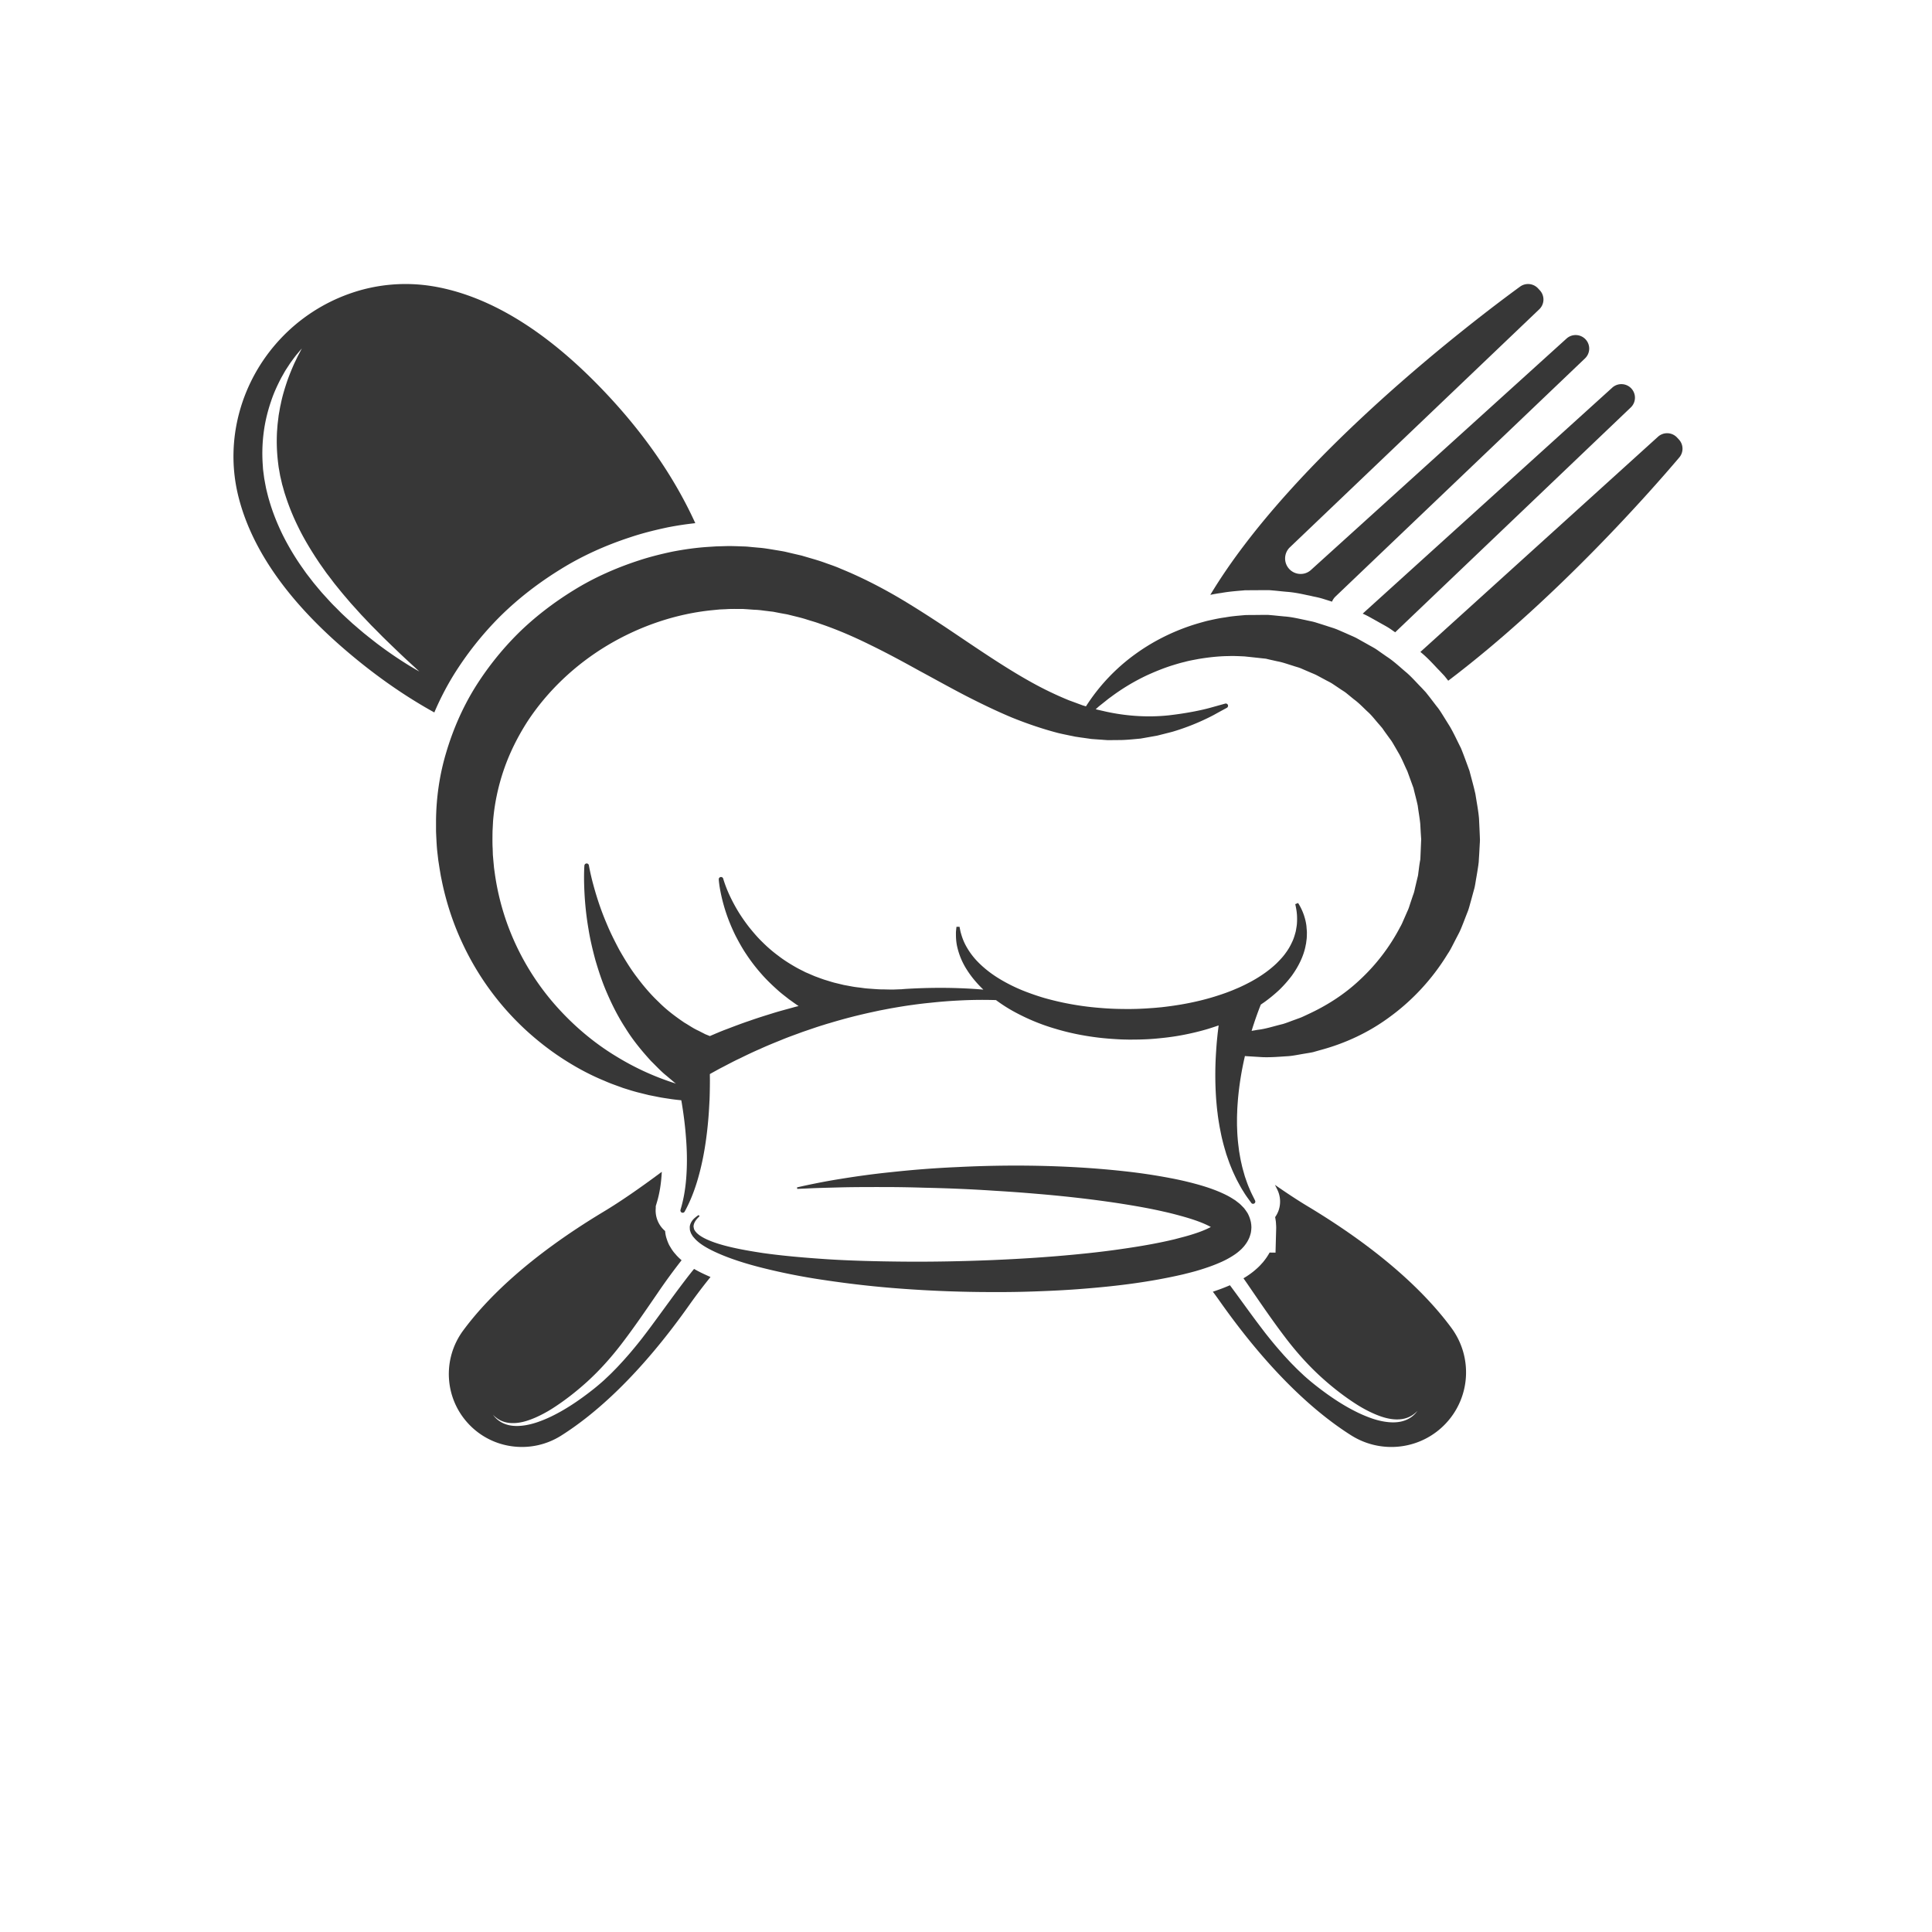
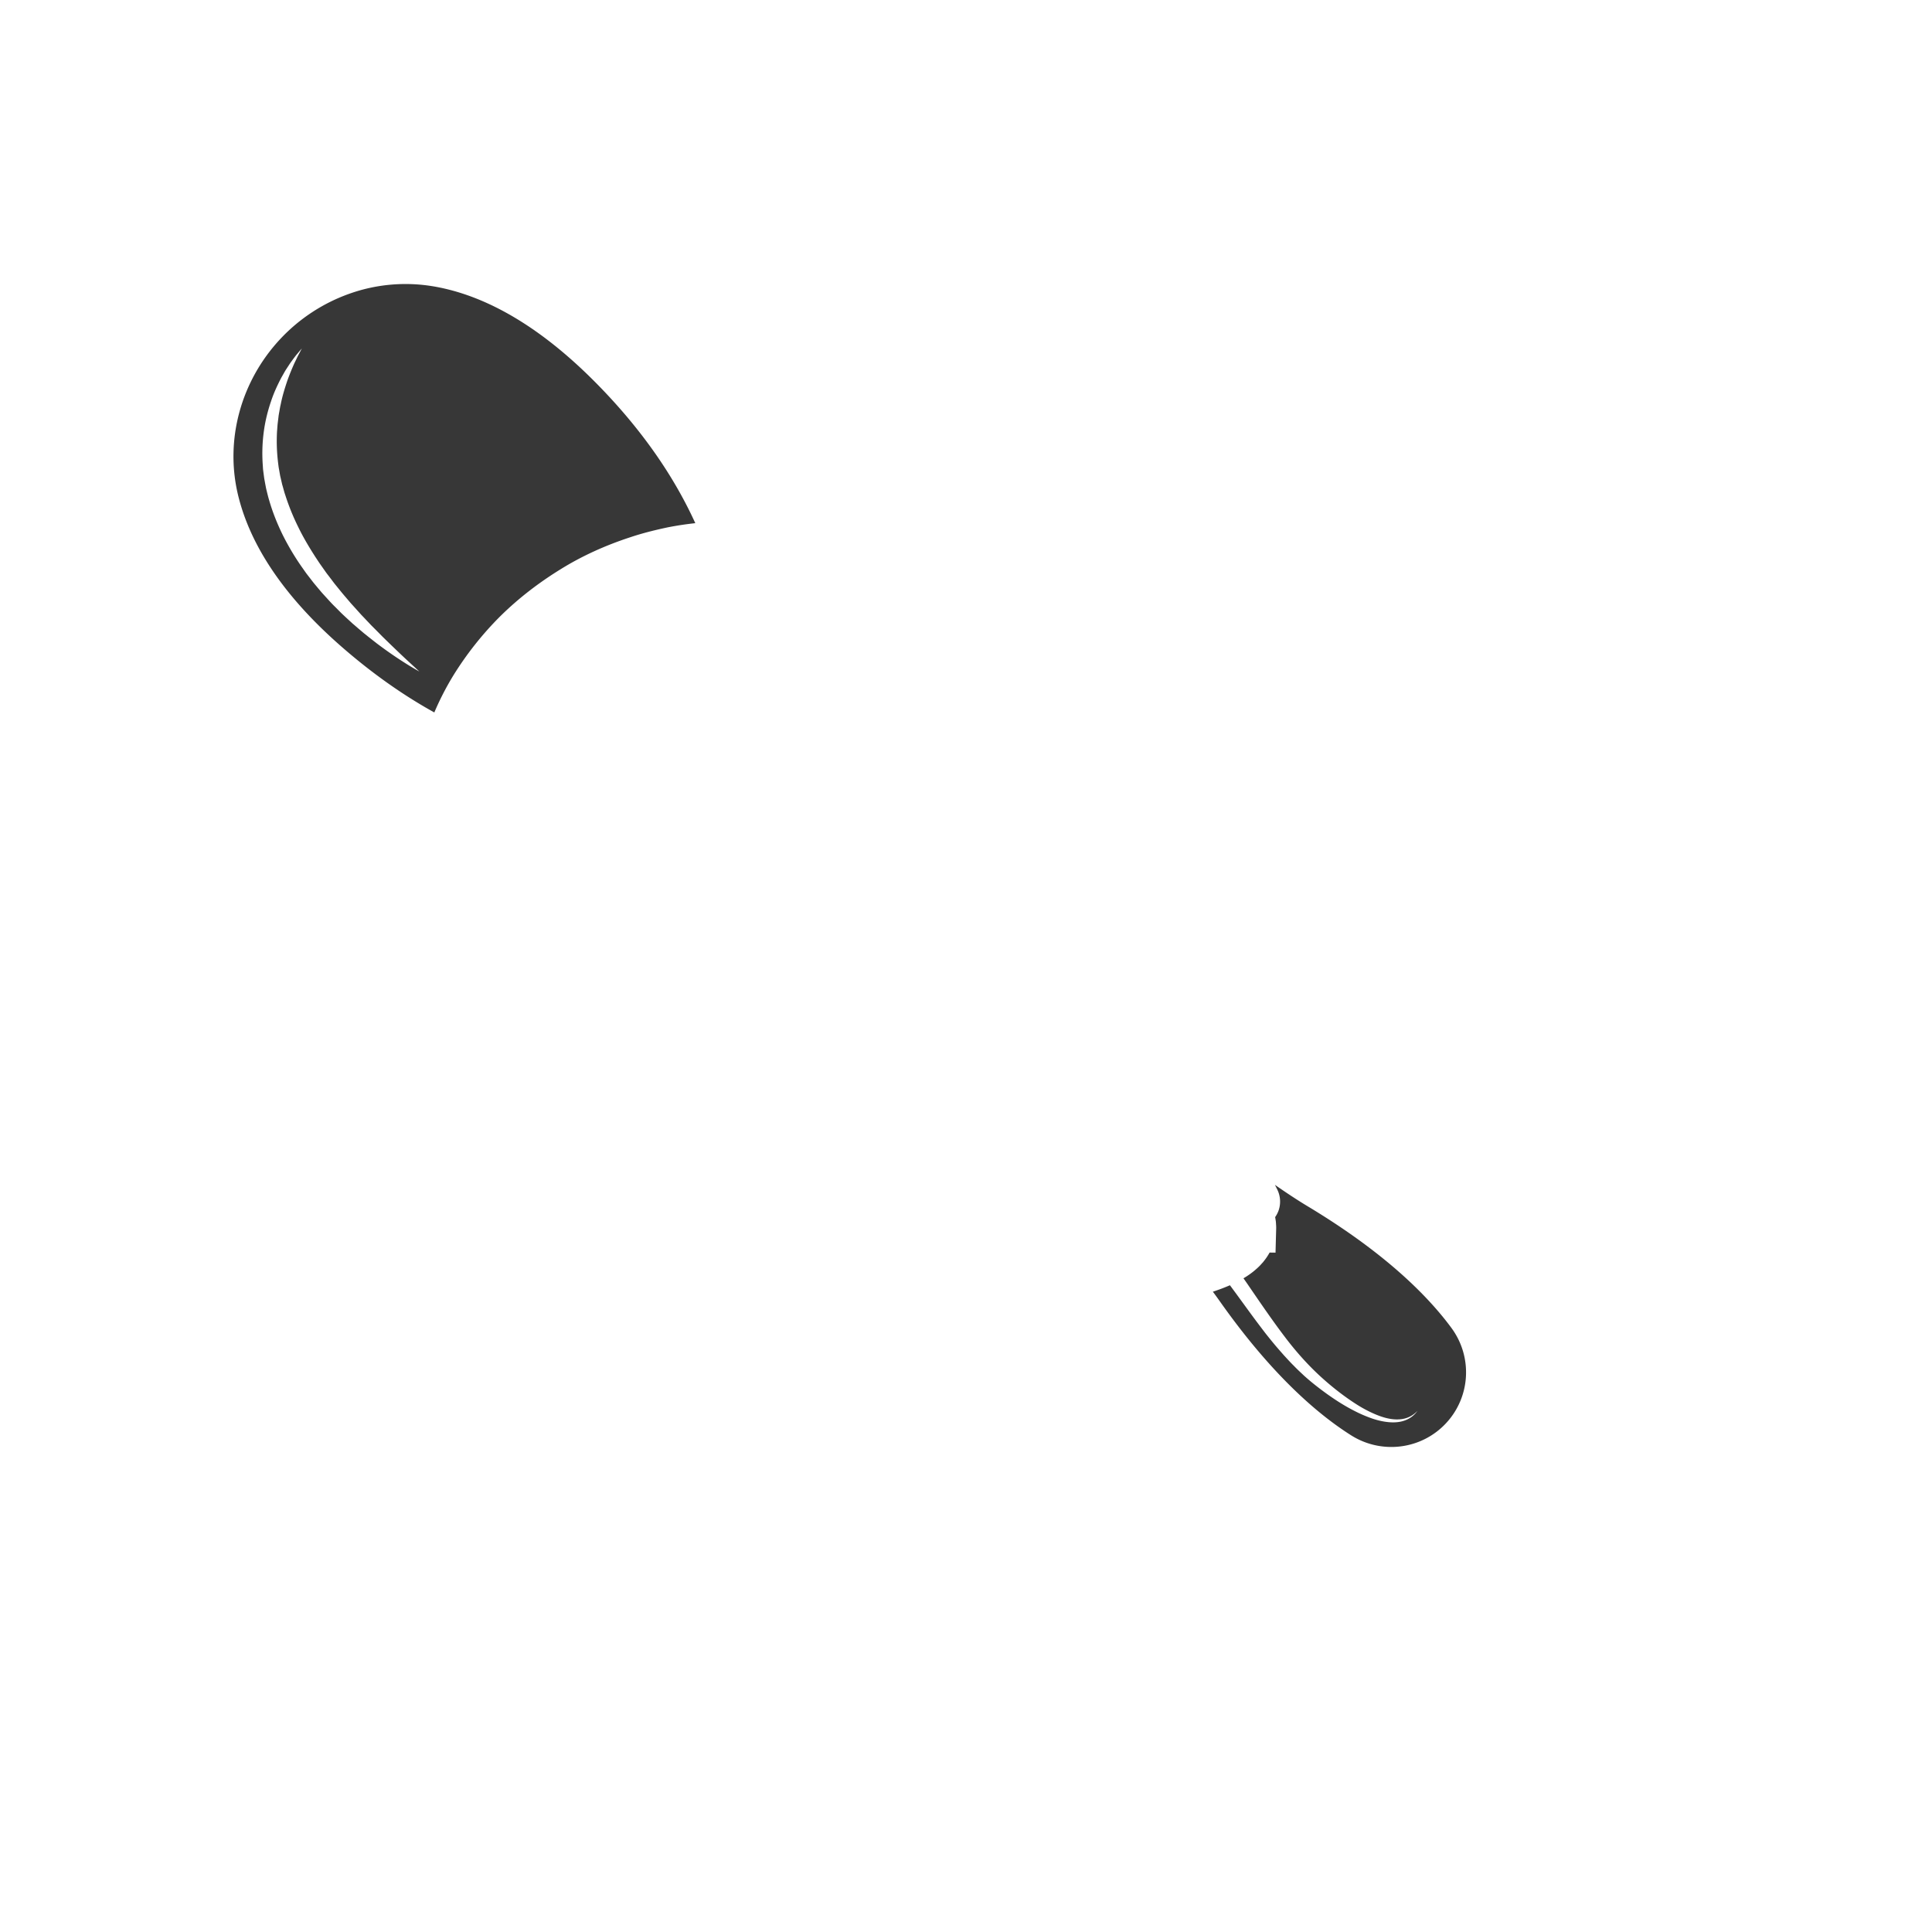
<svg xmlns="http://www.w3.org/2000/svg" data-bbox="45.316 55.128 281.257 225.728" height="500" viewBox="0 0 375 375" width="500" data-type="color">
  <g>
    <defs>
      <clipPath id="b0e32c58-0876-4114-9e0f-04b088faa536">
        <path d="M87 55h239.973v226H87Zm0 0" />
      </clipPath>
    </defs>
-     <path d="m242.863 237.676-.011-.074c-.047-.227.02-.196-.23-1.036a6.4 6.4 0 0 0-.38-.93c-.14-.269-.226-.37-.351-.562a15 15 0 0 0-.364-.5c-.12-.156-.234-.254-.355-.383-.234-.234-.492-.511-.715-.671l-.691-.536-.66-.418c-.88-.543-1.708-.918-2.532-1.27-1.629-.679-3.207-1.16-4.773-1.577a63 63 0 0 0-4.64-1.051 111 111 0 0 0-9.044-1.344c-5.93-.652-11.652-.949-17.066-1.05a223 223 0 0 0-15.246.257c-4.707.203-9.016.567-12.82.98-3.81.387-7.11.872-9.82 1.31-2.712.429-4.83.867-6.267 1.163-1.437.305-2.199.489-2.199.489l.043.289s.778-.032 2.242-.098c1.461-.078 3.61-.121 6.328-.2 2.727-.062 6.032-.066 9.817-.054 1.89.016 3.902.05 6.023.117 2.13.051 4.332.106 6.672.207 2.32.094 4.738.223 7.23.391 2.5.148 5.079.328 7.723.555 5.286.433 10.84 1.035 16.508 1.898 2.828.445 5.695.93 8.516 1.578 1.414.309 2.808.68 4.18 1.07 1.367.395 2.71.84 3.902 1.368.402.18.793.37 1.14.562-.812.442-1.859.867-2.925 1.219-.688.234-1.274.406-2.067.629l-2.117.555c-2.883.691-5.867 1.226-8.86 1.671-2.995.461-6.011.833-9.019 1.133-6.004.614-11.972.992-17.738 1.23-5.805.231-11.375.333-16.695.29-5.309-.047-10.332-.168-14.954-.461-4.62-.305-8.847-.68-12.558-1.207-3.703-.559-6.914-1.18-9.41-2.05-1.235-.442-2.309-.93-3.063-1.517-.164-.156-.375-.289-.488-.457l-.2-.234c-.038-.07-.081-.137-.12-.207-.106-.102-.125-.371-.176-.555-.024-.078-.012-.297.015-.425.13-.606.508-1.043.743-1.31.246-.265.398-.394.398-.394l-.184-.23s-.164.098-.48.336c-.29.25-.805.605-1.121 1.41-.07.219-.133.39-.121.715.023.215-.016.39.101.691.043.133.09.285.153.422q.105.175.21.356c.137.257.344.441.532.675.805.864 1.906 1.555 3.164 2.196 2.531 1.27 5.746 2.383 9.488 3.343 3.739.954 8 1.84 12.684 2.512 4.68.7 9.773 1.293 15.176 1.672 5.39.39 11.125.621 17.011.625 2.97.02 5.965-.027 9.016-.144 3.043-.11 6.129-.266 9.238-.528 6.223-.5 12.531-1.273 18.895-2.742.808-.2 1.582-.39 2.414-.621a45 45 0 0 0 2.394-.75 30 30 0 0 0 2.453-.95 17 17 0 0 0 2.563-1.363 9.6 9.6 0 0 0 1.375-1.054c.227-.184.488-.485.715-.735.242-.308.48-.609.703-1.015q.171-.305.312-.63c.094-.234.176-.491.247-.745.074-.246.113-.535.14-.817l.028-.422c.015.012-.055-1-.032-.597" fill="#373737" data-color="1" />
-     <path d="m275.84 163.176-.086 2.035-.043 1.02-.024.511c-.007.051-.011.11-.019.164-.117.598-.2 1.203-.273 1.809l-.106.789c-.016.254-.07.523-.148.816a268 268 0 0 0-.395 1.668c-.144.563-.219 1.13-.437 1.657-.188.542-.364 1.085-.547 1.617-.184.543-.328 1.09-.582 1.597l-.676 1.543c-.23.52-.438 1.047-.727 1.524a38 38 0 0 1-7.87 10.297c-3.055 2.875-6.505 5.015-9.907 6.59q-.637.305-1.273.593c-.422.188-.848.317-1.274.485-.851.289-1.68.652-2.512.886-1.691.403-3.289.95-4.851 1.114-.387.07-.774.14-1.153.199q.2-.664.422-1.332c.254-.778.528-1.559.813-2.336.176-.473.367-.977.555-1.438.242-.164.488-.332.722-.496a29 29 0 0 0 2.899-2.39 24 24 0 0 0 2.359-2.672c1.352-1.852 2.281-3.813 2.672-5.668.043-.23.09-.453.137-.68.023-.223.054-.445.082-.664.066-.418.058-.887.07-1.297.008-.418-.047-.734-.066-1.074-.024-.434-.082-.727-.145-1.059a11.2 11.2 0 0 0-.984-2.816c-.153-.305-.293-.535-.38-.684l-.136-.21-.547.222s.086.344.192.961c.113.613.207 1.531.14 2.656a7 7 0 0 1-.094.84c-.058.32-.101.703-.191 1.012-.164.586-.355 1.281-.691 1.945a11.3 11.3 0 0 1-1.207 2.05c-.477.688-1.094 1.337-1.743 1.99-1.336 1.288-3.007 2.488-4.921 3.538-.602.325-1.223.645-1.872.946-.378.183-.77.355-1.168.515-.34.149-.69.297-1.046.43-.735.293-1.5.562-2.282.812-2.3.762-4.75 1.348-7.28 1.782a70 70 0 0 1-3.84.535c-.653.054-1.298.129-1.958.164-.652.05-1.3.094-1.957.117-.656.043-1.312.043-1.965.059l-.203.007-.258-.007h-.515l-1.028-.012a54 54 0 0 1-3.851-.188 56 56 0 0 1-7.484-1.074 58 58 0 0 1-3.493-.867 48 48 0 0 1-3.265-1.098 32 32 0 0 1-5.625-2.734c-1.64-1.016-3.004-2.133-4.086-3.258a14 14 0 0 1-2.356-3.277c-.52-1.012-.761-1.895-.93-2.504-.124-.617-.187-.945-.187-.945h-.594s-.047.347-.105 1.027c.004.668-.031 1.691.27 2.957a14 14 0 0 0 1.828 4.316c.816 1.301 1.902 2.633 3.226 3.895q-2.397-.204-4.805-.285c-3.039-.106-6.09-.07-9.129.082-.675.035-1.351.07-2.023.137-.016-.012-.035 0-.05 0h-.032c-.277.003-.629.023-1.035.035-.606.035-1.328.007-2.156-.012-.848.012-1.778-.059-2.797-.14a16 16 0 0 1-1.582-.165c-.547-.074-1.13-.125-1.696-.226-.574-.106-1.171-.215-1.777-.328l-1.82-.438-.184-.05c-.562-.157-1.11-.34-1.676-.505-.125-.043-.257-.078-.379-.129-.503-.167-.996-.363-1.507-.546-.621-.25-1.239-.54-1.871-.797-.598-.317-1.227-.606-1.825-.95-1.191-.675-2.375-1.414-3.453-2.25a27 27 0 0 1-3.078-2.648c-.953-.91-1.781-1.906-2.559-2.86a35 35 0 0 1-2.003-2.85c-1.141-1.852-1.926-3.52-2.399-4.716-.472-1.199-.656-1.886-.656-1.886a.44.44 0 0 0-.453-.332.44.44 0 0 0-.418.46l.004.012s.035.778.285 2.106a33 33 0 0 0 1.492 5.39 36 36 0 0 0 1.504 3.473c.625 1.195 1.312 2.457 2.152 3.687a34 34 0 0 0 2.832 3.672c1.043 1.2 2.223 2.313 3.442 3.395.617.535 1.273 1.02 1.91 1.531.633.445 1.242.902 1.879 1.32-.238.063-.48.114-.719.18-1.48.418-2.973.797-4.43 1.258-1.472.457-2.945.914-4.398 1.434-1.457.484-2.887 1.035-4.332 1.585-1.133.415-2.238.899-3.352 1.372a28 28 0 0 0-.855-.348l-1.375-.703c-.953-.422-1.8-1.035-2.719-1.563-1.742-1.183-3.484-2.484-5-4.02-1.566-1.48-2.965-3.136-4.238-4.84-1.285-1.687-2.356-3.472-3.348-5.198-.941-1.762-1.793-3.465-2.465-5.098-1.398-3.254-2.226-6.125-2.765-8.156-.516-2.031-.707-3.207-.707-3.207a.44.44 0 0 0-.403-.371.447.447 0 0 0-.472.41v.004s-.098 1.234-.055 3.39c.055 2.153.215 5.258.855 8.95.29 1.863.762 3.855 1.325 5.964.617 2.094 1.328 4.313 2.312 6.543.965 2.23 2.11 4.508 3.551 6.72 1.379 2.241 3.102 4.347 4.957 6.378.984.957 1.914 1.992 3 2.852l1.586 1.343c.086.059.168.114.25.176a1 1 0 0 1-.152-.047 51.6 51.6 0 0 1-11.344-5.176c-4.098-2.457-8.29-5.851-12.07-10.18a49.3 49.3 0 0 1-9.223-15.706 49 49 0 0 1-2.36-9.54l-.171-1.238-.118-1.265-.109-1.254-.039-1.274c-.055-.847-.035-1.703-.035-2.562l.012-.637v-.101l.003-.09.02-.356.074-1.441c.25-3.277.946-6.676 2.059-9.953 1.117-3.281 2.683-6.442 4.597-9.43 3.887-5.945 9.297-11.07 15.56-14.82 6.26-3.742 13.339-6.145 20.448-6.832l1.328-.13 1.325-.058c.89-.066 1.777-.035 2.656-.035h.496c-.004 0-.023-.012-.027-.012l.113.012h.004l.633.04 1.496.109c1.082.03 1.793.175 2.617.257.402.067.8.082 1.223.16l1.289.25 1.304.235 1.274.316c.855.211 1.707.414 2.547.692.847.273 1.691.492 2.527.808 3.348 1.133 6.617 2.551 9.805 4.133 3.199 1.555 6.324 3.25 9.398 4.953 3.094 1.668 6.125 3.364 9.152 4.93 3.036 1.555 6.051 3.008 9.04 4.25 3.015 1.207 5.992 2.21 8.89 2.957.742.18 1.473.32 2.184.473q.541.103 1.07.218c.363.055.711.106 1.063.16.707.094 1.41.196 2.09.293.699.051 1.374.102 2.038.145.336.031.668.05 1.008.074h.973c.648-.008 1.289-.008 1.918-.02 1.242-.042 2.441-.175 3.586-.277 1.125-.195 2.21-.39 3.242-.574 1.012-.258 1.977-.496 2.89-.734a44.5 44.5 0 0 0 7.981-3.223c1.719-.95 2.645-1.445 2.645-1.445a.46.46 0 0 0 .21-.504.44.44 0 0 0-.542-.309l-.04.012-2.835.79c-1.836.507-4.598 1.07-8.055 1.472-3.453.37-7.672.285-12.258-.727-.57-.133-1.148-.262-1.742-.398-.063-.02-.129-.035-.203-.059.14-.125.285-.25.422-.379.328-.297.742-.597 1.144-.93.414-.312.828-.683 1.309-1.015a40.6 40.6 0 0 1 7.125-4.285c1.441-.653 2.996-1.297 4.66-1.836.836-.258 1.691-.528 2.582-.73.887-.255 1.805-.4 2.738-.583 1.875-.308 3.824-.539 5.844-.558 1.016-.04 2.04.02 3.074.066 1.067.113 2.156.227 3.242.348l.891.094.746.18q.726.16 1.48.331c.965.164 2.02.555 3.063.871.524.184 1.066.301 1.578.524.496.219 1.02.441 1.528.66.511.23 1.035.414 1.535.68.492.261.98.53 1.488.797.488.277 1.012.507 1.484.812.477.32.95.633 1.426.957.465.328.977.598 1.414.977l1.332 1.09c.934.675 1.742 1.527 2.578 2.324.891.765 1.57 1.718 2.352 2.586l.574.672.5.718 1.031 1.422c.368.469.641.984.942 1.492l.883 1.528c.562 1.027.996 2.132 1.511 3.187l1.207 3.317c.262 1.152.586 2.27.825 3.425.148 1.164.367 2.325.484 3.485l.098 1.765.058.871.028.399Zm11.414-.235-.02-.578-.05-1.168-.11-2.343c-.14-1.57-.449-3.114-.687-4.665-.332-1.539-.77-3.046-1.164-4.574-.54-1.472-1.067-2.96-1.66-4.414-.715-1.398-1.356-2.836-2.145-4.18l-1.238-1.992c-.414-.656-.813-1.328-1.313-1.918l-1.414-1.847-.723-.91-.789-.848c-1.086-1.094-2.074-2.27-3.261-3.227-1.153-.992-2.266-2.023-3.535-2.843-.618-.43-1.23-.856-1.836-1.286-.606-.425-1.282-.75-1.926-1.128-.64-.36-1.281-.715-1.926-1.079-.637-.355-1.328-.613-1.984-.921-.668-.29-1.328-.582-1.985-.86-.672-.27-1.363-.457-2.035-.687q-1.02-.328-2.015-.637c-.672-.219-1.372-.32-2.047-.484-1.364-.278-2.668-.606-4.118-.704-.699-.07-1.406-.136-2.097-.21l-1.04-.09h-.89c-.586.007-1.176.007-1.762.02h-.87l-.438.007h-.309l-.125.012-.238.015c-1.262.114-2.492.207-3.695.434-1.22.152-2.383.426-3.528.68-1.133.3-2.242.617-3.304.976-4.254 1.45-7.848 3.438-10.72 5.547a37.2 37.2 0 0 0-9.476 10.07 7 7 0 0 0-.574-.175c-.297-.11-.594-.223-.894-.329-.606-.23-1.211-.449-1.829-.675a67 67 0 0 1-7.539-3.645c-5.16-2.875-10.527-6.59-16.457-10.566-2.984-1.965-6.101-3.989-9.453-5.95-3.355-1.937-6.957-3.792-10.844-5.374-.949-.43-1.964-.762-2.964-1.122-.989-.367-2.028-.675-3.063-.972l-1.566-.461-1.598-.371-1.613-.38c-.543-.112-1.14-.202-1.711-.3-1.145-.187-2.399-.41-3.313-.473l-1.492-.136-.75-.075-.414-.027-.21-.008-.423-.011c-1.125-.043-2.25-.09-3.383-.051l-1.695.047-1.695.11c-2.27.151-4.524.476-6.77.905-2.23.473-4.457 1.024-6.625 1.746-4.344 1.422-8.582 3.293-12.48 5.704-3.906 2.398-7.578 5.199-10.844 8.41a58.6 58.6 0 0 0-8.508 10.715c-2.375 3.89-4.183 8.085-5.457 12.382-1.293 4.29-1.926 8.692-1.984 13.106v2.156l.004.195.035.801c.055 1.047.098 2.094.219 3.14l.18 1.552.238 1.539.254 1.511.312 1.512c.867 3.992 2.14 7.793 3.77 11.297a53.8 53.8 0 0 0 12.668 17.328c2.453 2.219 4.984 4.133 7.519 5.723 2.535 1.597 5.047 2.906 7.5 3.902 1.203.547 2.418.941 3.57 1.375 1.176.367 2.293.734 3.399.988.55.141 1.09.27 1.617.403.527.105 1.055.21 1.555.308 1.011.219 1.996.34 2.91.485.644.086 1.265.16 1.851.21.02.087.032.169.051.255.39 2.316.692 4.652.863 6.996.192 2.343.243 4.691.102 7.046-.133 2.344-.473 4.688-1.164 6.961v.004a.46.46 0 0 0 .215.524c.207.113.48.035.594-.176 1.195-2.168 2.066-4.523 2.722-6.918.664-2.395 1.13-4.855 1.461-7.324.29-2.145.484-4.313.59-6.488.02-.231.023-.458.035-.688.008-.09.02-.184.02-.273.015-.497.035-1.008.043-1.508.015-.746.027-1.492.027-2.239l-.012-1.253c.64-.364 1.285-.711 1.926-1.067 1.297-.656 2.586-1.375 3.91-1.984 1.317-.649 2.637-1.285 3.985-1.856.023-.015.058-.03.09-.047 1.308-.597 2.632-1.128 3.968-1.668 1.356-.57 2.742-1.042 4.121-1.562 1.387-.461 2.774-.969 4.184-1.387.367-.125.75-.234 1.129-.34 1.035-.316 2.07-.605 3.113-.89 1.43-.383 2.86-.73 4.305-1.059l2.156-.469 2.18-.418c1.457-.253 2.922-.507 4.382-.695a75 75 0 0 1 3.364-.398 92 92 0 0 1 5.492-.438 86 86 0 0 1 7.234-.082 30 30 0 0 0 4.23 2.63 39.6 39.6 0 0 0 7.317 2.94c2.613.793 5.387 1.352 8.219 1.7 1.418.175 2.844.277 4.34.355.355.02.691.024 1.035.031l.516.012.261.004h.313c.722-.012 1.449-.004 2.176-.039 1.449-.035 2.898-.164 4.335-.328a46 46 0 0 0 4.274-.68 49 49 0 0 0 4.148-1.035 70 70 0 0 0 2.055-.676c-.066.524-.129 1.035-.191 1.551-.07.68-.141 1.344-.196 2.02-.035.445-.07.878-.093 1.308a67 67 0 0 0 0 9.492c.078.891.148 1.786.273 2.684.094.894.254 1.781.402 2.672.18.879.332 1.765.563 2.637.203.875.473 1.742.719 2.597.3.852.574 1.707.922 2.528.32.835.722 1.644 1.101 2.449.43.781.824 1.574 1.316 2.32.45.766.997 1.473 1.508 2.184a.43.43 0 0 0 .547.144.434.434 0 0 0 .203-.582l-.015-.035c-.375-.773-.782-1.523-1.09-2.309-.352-.773-.61-1.578-.887-2.37-.223-.821-.48-1.618-.644-2.442-.204-.813-.325-1.649-.473-2.473-.094-.832-.219-1.66-.274-2.496-.078-.824-.093-1.664-.128-2.496 0-.836-.012-1.672.035-2.504.015-.836.086-1.672.148-2.504a60 60 0 0 1 1.356-8.433c.047.004.101.004.148.02q1.262.08 2.617.16c1.805.148 3.711-.032 5.754-.16 1.016-.095 2.04-.317 3.106-.49.527-.089 1.074-.167 1.617-.288.531-.149 1.062-.305 1.605-.453 4.364-1.192 8.996-3.215 13.242-6.364 4.274-3.105 8.22-7.25 11.262-12.242.426-.61.75-1.265 1.09-1.922.336-.66.68-1.32 1.02-1.976.359-.66.617-1.363.898-2.055.273-.7.543-1.406.82-2.11.293-.695.457-1.448.672-2.175.203-.734.399-1.473.602-2.207.222-.715.312-1.574.46-2.363a88 88 0 0 0 .391-2.43l.075-.613.027-.508.066-1.016.11-2.035.02-.258v-.12l.015-.352z" fill="#373737" data-color="1" />
    <g clip-path="url(#b0e32c58-0876-4114-9e0f-04b088faa536)">
-       <path d="m325.867 85.3-.351-.374a2.636 2.636 0 0 0-3.7-.156l-46.12 41.77c.023.015.046.038.066.054 1.07.867 1.953 1.804 2.738 2.633.297.32.578.62.86.902l.054.05.047.055.793.848.129.137.117.148.602.758c20.988-15.879 39.562-37.098 44.847-43.332a2.626 2.626 0 0 0-.082-3.492m-9.23-9.902a2.63 2.63 0 0 0-1.82-.835 2.62 2.62 0 0 0-1.88.68l-48.44 43.862c.405.18.839.387 1.308.645l.582.324 1.36.762.034.023.04.02c.16.094.343.191.534.3.52.286 1.11.61 1.727 1.044l.719.507 45.726-43.64a2.625 2.625 0 0 0 .11-3.692m-8.88-9.53a2.637 2.637 0 0 0-3.695-.153l-49.601 44.91a2.95 2.95 0 0 1-2.145.773 3 3 0 0 1-2.07-.953 3 3 0 0 1 .121-4.218l48.399-46.192a2.62 2.62 0 0 0 .109-3.691l-.352-.38a2.64 2.64 0 0 0-3.48-.331c-8.578 6.262-44.031 33.066-60.121 59.824.68-.137 1.394-.27 2.14-.367 1.258-.23 2.461-.336 3.63-.438l.382-.03.04-.005h.03l.188-.015.078-.008.227-.024h.504l.406-.004.035-.004h.852l1.187-.011h1.723l.203.011 1.039.09.039.004.043.004c.66.07 1.332.14 2 .2 1.488.105 2.793.382 3.953.632l.734.153.09.015.09.024c.164.043.363.086.574.129.5.101 1.118.234 1.782.445.496.156 1.02.32 1.652.523a2.9 2.9 0 0 1 .703-1.023l48.399-46.192a2.63 2.63 0 0 0 .113-3.699M135.888 246.93l-.012-.008-.02-.008q-.601-.308-1.14-.617l-.113.14c-.34.407-.649.81-.97 1.211a223 223 0 0 0-3.675 4.91c-1.2 1.633-2.375 3.258-3.55 4.844-.583.793-1.18 1.57-1.77 2.34a80 80 0 0 1-1.801 2.227c-.602.734-1.227 1.43-1.84 2.12-.625.68-1.234 1.356-1.875 1.985-.613.645-1.27 1.238-1.898 1.836a45 45 0 0 1-1.942 1.649c-2.594 2.062-5.117 3.761-7.527 4.996a25 25 0 0 1-3.477 1.5c-1.117.375-2.183.61-3.164.691-.98.082-1.875.016-2.613-.195a5.1 5.1 0 0 1-1.727-.84 5 5 0 0 1-.855-.805l-.246-.308c.023.02.117.117.285.273.195.176.492.426.926.68.43.258 1.004.488 1.707.601.703.11 1.531.102 2.433-.066.903-.164 1.883-.492 2.907-.938a24.6 24.6 0 0 0 3.199-1.707c2.187-1.386 4.547-3.168 6.918-5.328 2.351-2.148 4.672-4.715 6.887-7.652 2.226-2.926 4.43-6.156 6.738-9.52a115 115 0 0 1 4.621-6.328q-.5-.433-.934-.894l-.125-.137-.093-.121-.047-.05a7 7 0 0 1-.918-1.259l-.168-.273-.145-.25-.12-.266a8 8 0 0 1-.302-.793 6 6 0 0 1-.34-1.629 5.2 5.2 0 0 1-1.82-4.464v-.372l.203-.68c.528-1.738.84-3.648.961-5.831l.004-.016v-.012c.004-.035.004-.078.004-.117-4.234 3.156-8.055 5.793-11.297 7.742-14.597 8.782-22.73 16.93-27.258 23.063-4.054 5.5-3.644 13.094 1.02 18.094a14.1 14.1 0 0 0 8.574 4.39c3.2.41 6.531-.261 9.422-2.082 6.45-4.07 15.168-11.594 24.98-25.504a106 106 0 0 1 4.016-5.289 40 40 0 0 1-2.023-.933" fill="#373737" data-color="1" />
-     </g>
+       </g>
    <path d="M281.715 257.742c-4.625-6.27-12.95-14.613-27.875-23.59-1.938-1.164-4.074-2.57-6.38-4.175.036.066.067.128.102.195q.176.357.356.715a5.28 5.28 0 0 1 .281 3.992c-.164.488-.402.95-.695 1.363.035.18.062.348.086.516q.052.28.07.578c.008.066.012.156.016.246.027.371.035.578.031.813l-.129 4.742-1.152-.016q-.014.025-.028.055l-.011.023a11.5 11.5 0 0 1-1.153 1.684l-.101.133-.117.12-.098.11a10 10 0 0 1-.988.996c-.59.535-1.223 1.02-1.934 1.48q-.314.2-.64.395a84 84 0 0 1 1.062 1.528c2.36 3.449 4.613 6.746 6.89 9.742 2.262 3.004 4.641 5.629 7.044 7.828 2.421 2.207 4.832 4.031 7.078 5.45a25 25 0 0 0 3.27 1.741c1.046.457 2.042.793 2.972.961.922.172 1.765.18 2.488.067a5 5 0 0 0 1.75-.614c.442-.254.746-.52.942-.695.195-.187.293-.285.293-.285s-.086.11-.254.32a5 5 0 0 1-.871.828 5.2 5.2 0 0 1-1.77.856c-.754.219-1.668.285-2.668.199-1.008-.086-2.098-.324-3.238-.707a26 26 0 0 1-3.559-1.54c-2.465-1.26-5.043-2.995-7.695-5.105a42 42 0 0 1-1.988-1.687c-.641-.61-1.313-1.215-1.942-1.879-.656-.64-1.277-1.332-1.922-2.027-.617-.707-1.258-1.418-1.875-2.164a92 92 0 0 1-1.847-2.286c-.598-.789-1.207-1.582-1.809-2.39-1.2-1.617-2.402-3.281-3.625-4.957-.45-.61-.898-1.223-1.355-1.836-.887.387-1.797.738-2.79 1.078-.164.055-.335.117-.519.176.46.617.894 1.219 1.305 1.797 10.03 14.23 18.957 21.93 25.55 26.09a14.58 14.58 0 0 0 9.633 2.132 14.45 14.45 0 0 0 8.77-4.496c4.765-5.113 5.187-12.879 1.039-18.5M80.66 129.926c-.476-.285-1.18-.684-2.043-1.242a72 72 0 0 1-3.097-2.063c-.59-.41-1.207-.86-1.852-1.34l-.492-.363c-.16-.133-.332-.262-.504-.395-.328-.257-.664-.527-1.012-.796-.344-.274-.691-.555-1.05-.84-.352-.301-.715-.606-1.079-.914-.363-.32-.734-.637-1.117-.961-.36-.336-.734-.676-1.11-1.02-.37-.347-.753-.695-1.128-1.062q-.554-.561-1.121-1.13c-.774-.745-1.493-1.577-2.25-2.398-.383-.406-.739-.851-1.106-1.28-.36-.442-.742-.872-1.09-1.333-.351-.46-.71-.918-1.066-1.379-.348-.469-.676-.957-1.023-1.441a49.4 49.4 0 0 1-3.668-6.184c-1.059-2.172-1.965-4.433-2.622-6.738-.18-.574-.312-1.156-.457-1.734l-.105-.43-.023-.11-.02-.093-.012-.055-.039-.21c-.05-.278-.105-.556-.156-.833-.047-.281-.105-.535-.148-.844l-.118-.89c-.035-.297-.082-.594-.105-.883a60 60 0 0 0-.055-.863 31.6 31.6 0 0 1 .246-6.567c.29-2.07.801-3.98 1.383-5.683.566-1.715 1.29-3.207 1.957-4.497q.266-.472.52-.918c.164-.296.328-.578.504-.84.351-.523.644-1.011.957-1.425q.456-.634.824-1.11c.25-.316.476-.57.652-.785.328-.382.516-.605.547-.64-.016.031-.148.293-.387.75-.129.242-.289.539-.468.89-.164.364-.364.774-.59 1.23a46 46 0 0 0-1.364 3.376c-.445 1.328-.93 2.824-1.265 4.5-.043.203-.094.41-.137.625-.035.215-.078.43-.113.648-.07.438-.172.871-.211 1.328-.059.457-.113.914-.168 1.383-.04.469-.07.942-.11 1.422a34.4 34.4 0 0 0 .208 6.035c.03.258.066.52.097.781.035.254.09.504.133.762.043.254.086.504.133.762.015.125.047.258.078.398l.098.41c.062.274.129.551.191.825l.047.21.012.051.004.016v.012l.003.004.024.074.113.39c.149.528.281 1.06.465 1.579a44 44 0 0 0 2.512 6.195c.98 2.031 2.144 3.973 3.355 5.852.313.464.61.933.926 1.386.324.457.64.906.957 1.356.309.453.66.875.984 1.312.336.426.641.871.985 1.285.68.832 1.332 1.664 2.015 2.442l.996 1.172c.344.375.676.746 1.012 1.117.328.367.656.726.977 1.086.332.347.66.687.976 1.027.32.336.637.668.942.996.324.324.636.64.949.95l.906.917c.145.145.285.293.426.43l.434.426c.57.555 1.109 1.082 1.62 1.57 1.024.988 1.923 1.844 2.676 2.54l2.372 2.183s-.258-.14-.735-.414m34.48-56.14c-11.87-11.845-22.464-16.81-31.238-18.24a32.44 32.44 0 0 0-16.039 1.45 33.9 33.9 0 0 0-13.504 8.852c-7.535 8.09-10.734 19.402-8.172 30.164 2.06 8.636 7.77 18.84 20.454 29.812 6.074 5.262 12.004 9.332 17.66 12.461a55 55 0 0 1 3.668-7.14l.004-.008.007-.008a63.3 63.3 0 0 1 9.204-11.598l.023-.02c3.398-3.343 7.328-6.394 11.691-9.073 4.008-2.485 8.551-4.567 13.5-6.18 2.082-.695 4.352-1.293 7.13-1.883l.046-.012.043-.008a63 63 0 0 1 5.34-.808c-3.926-8.617-10.133-18.094-19.816-27.762" fill="#373737" data-color="1" />
  </g>
</svg>